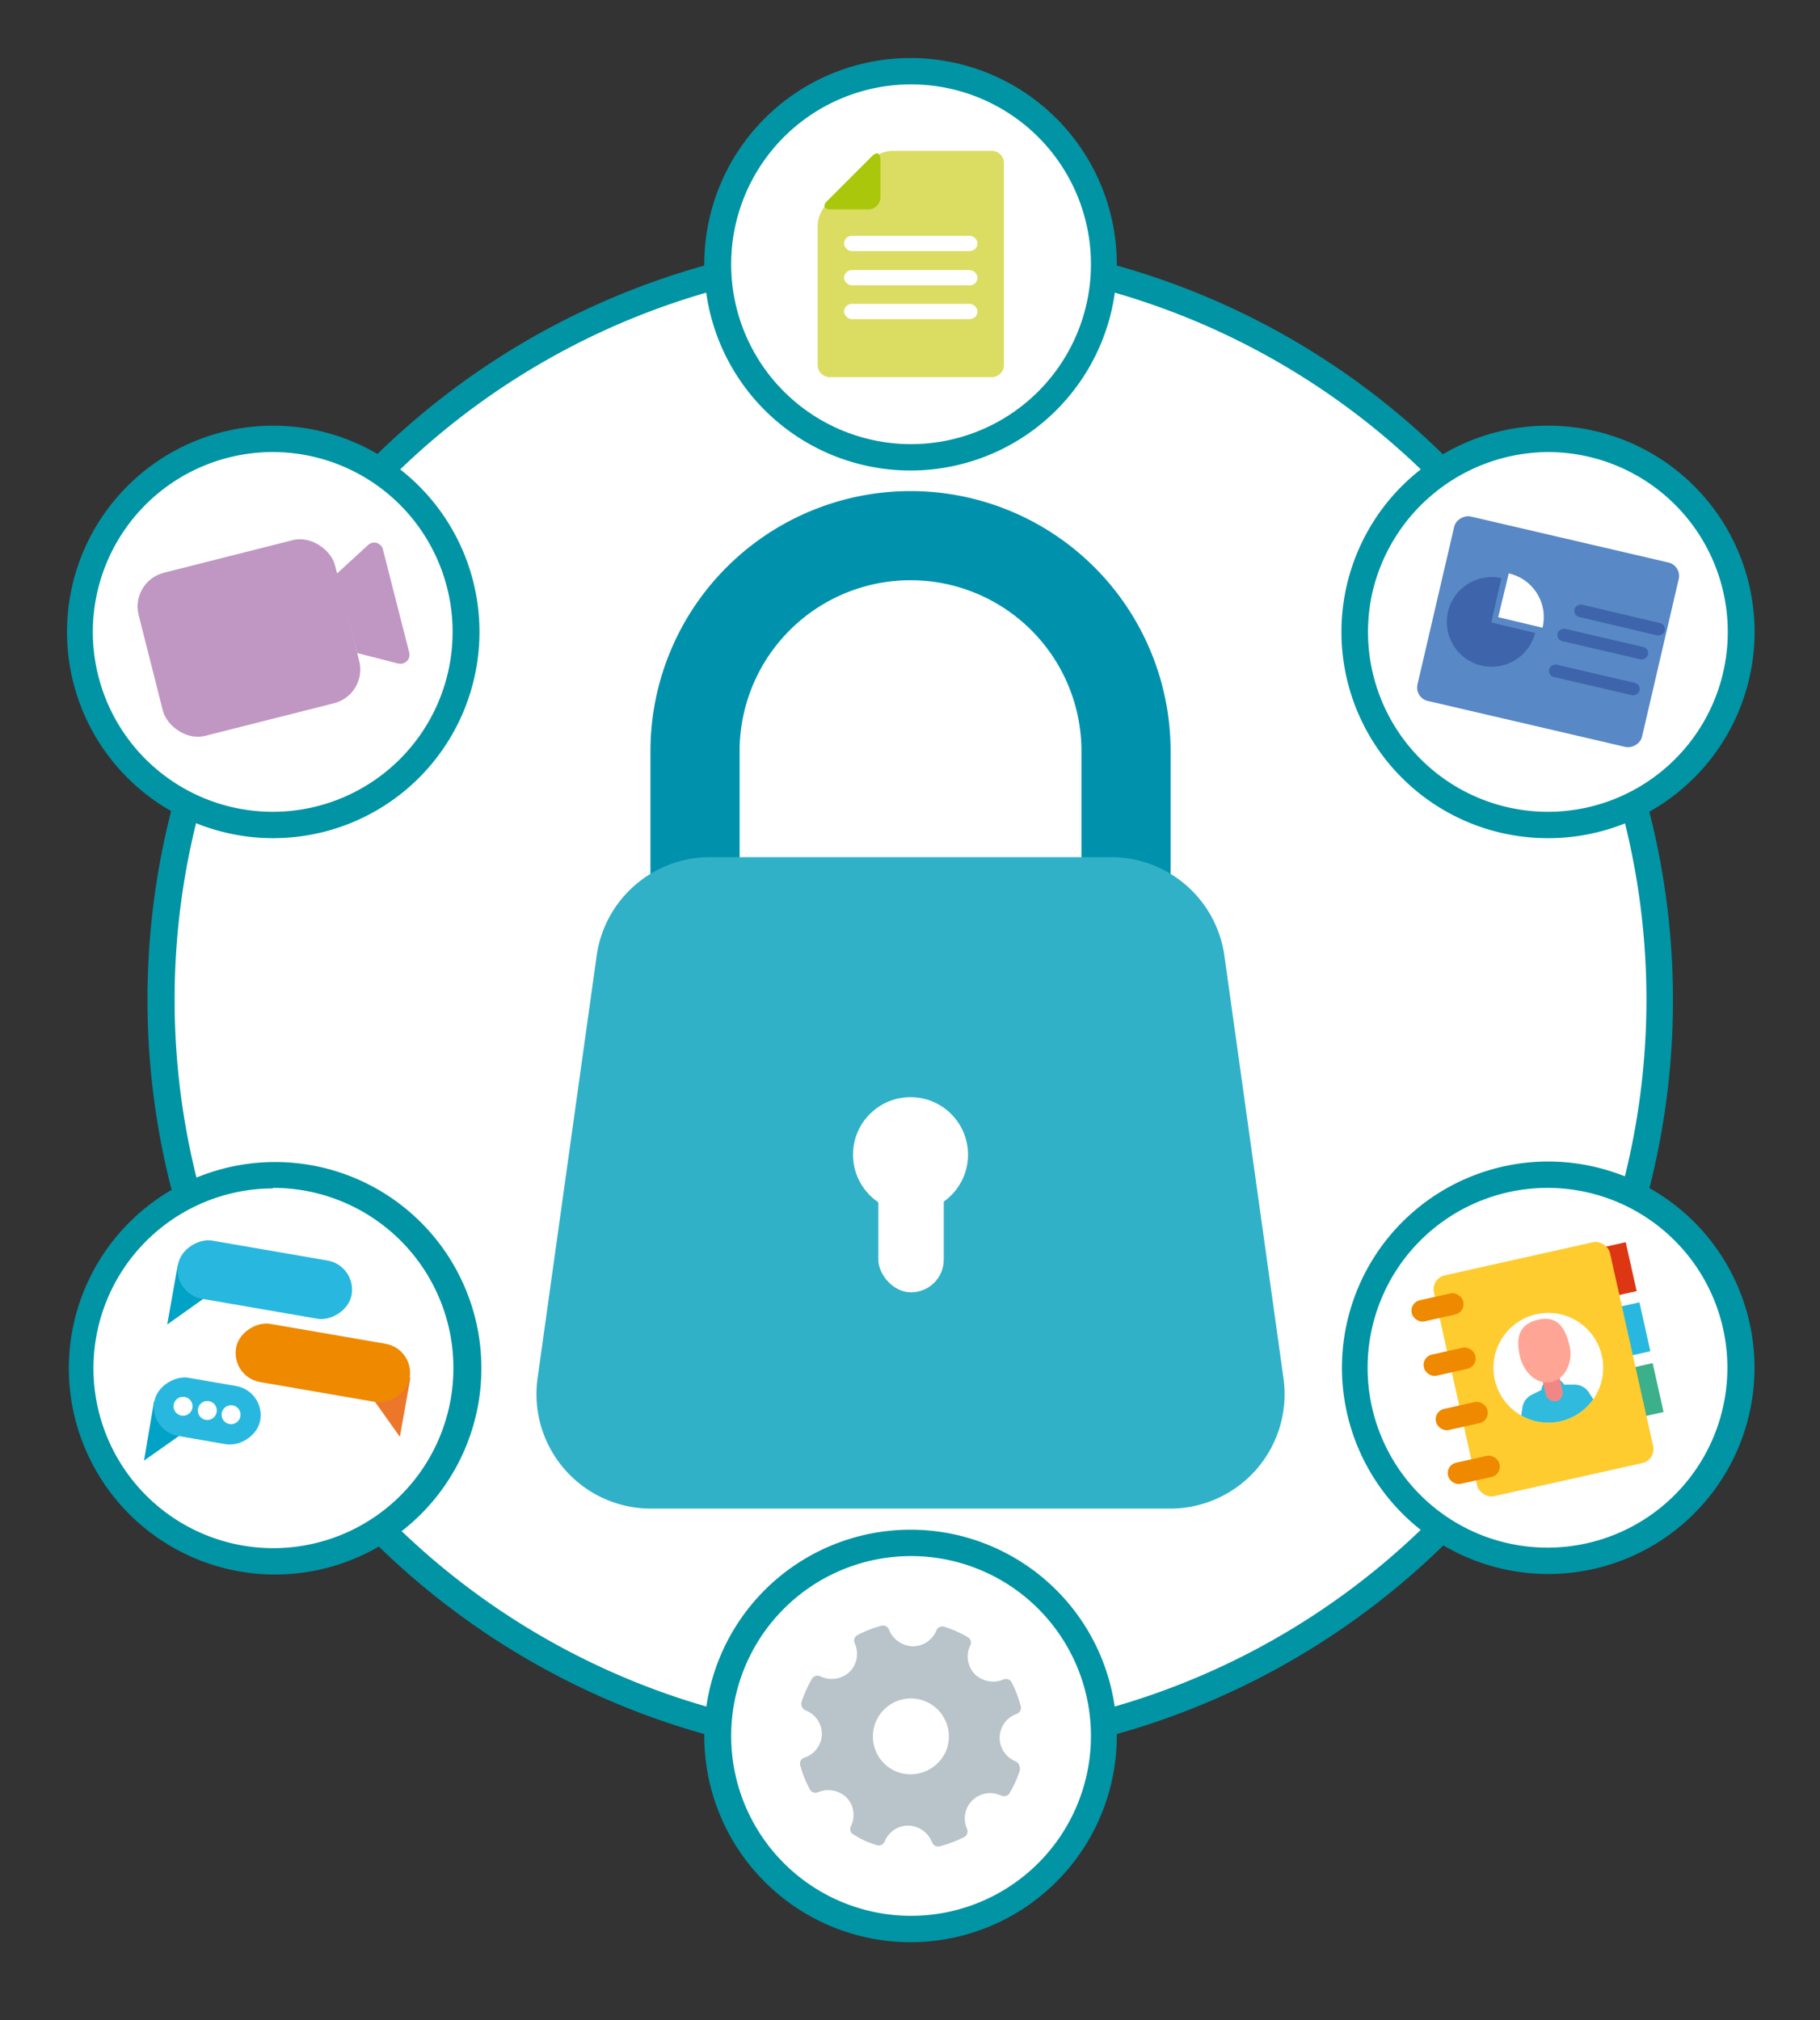
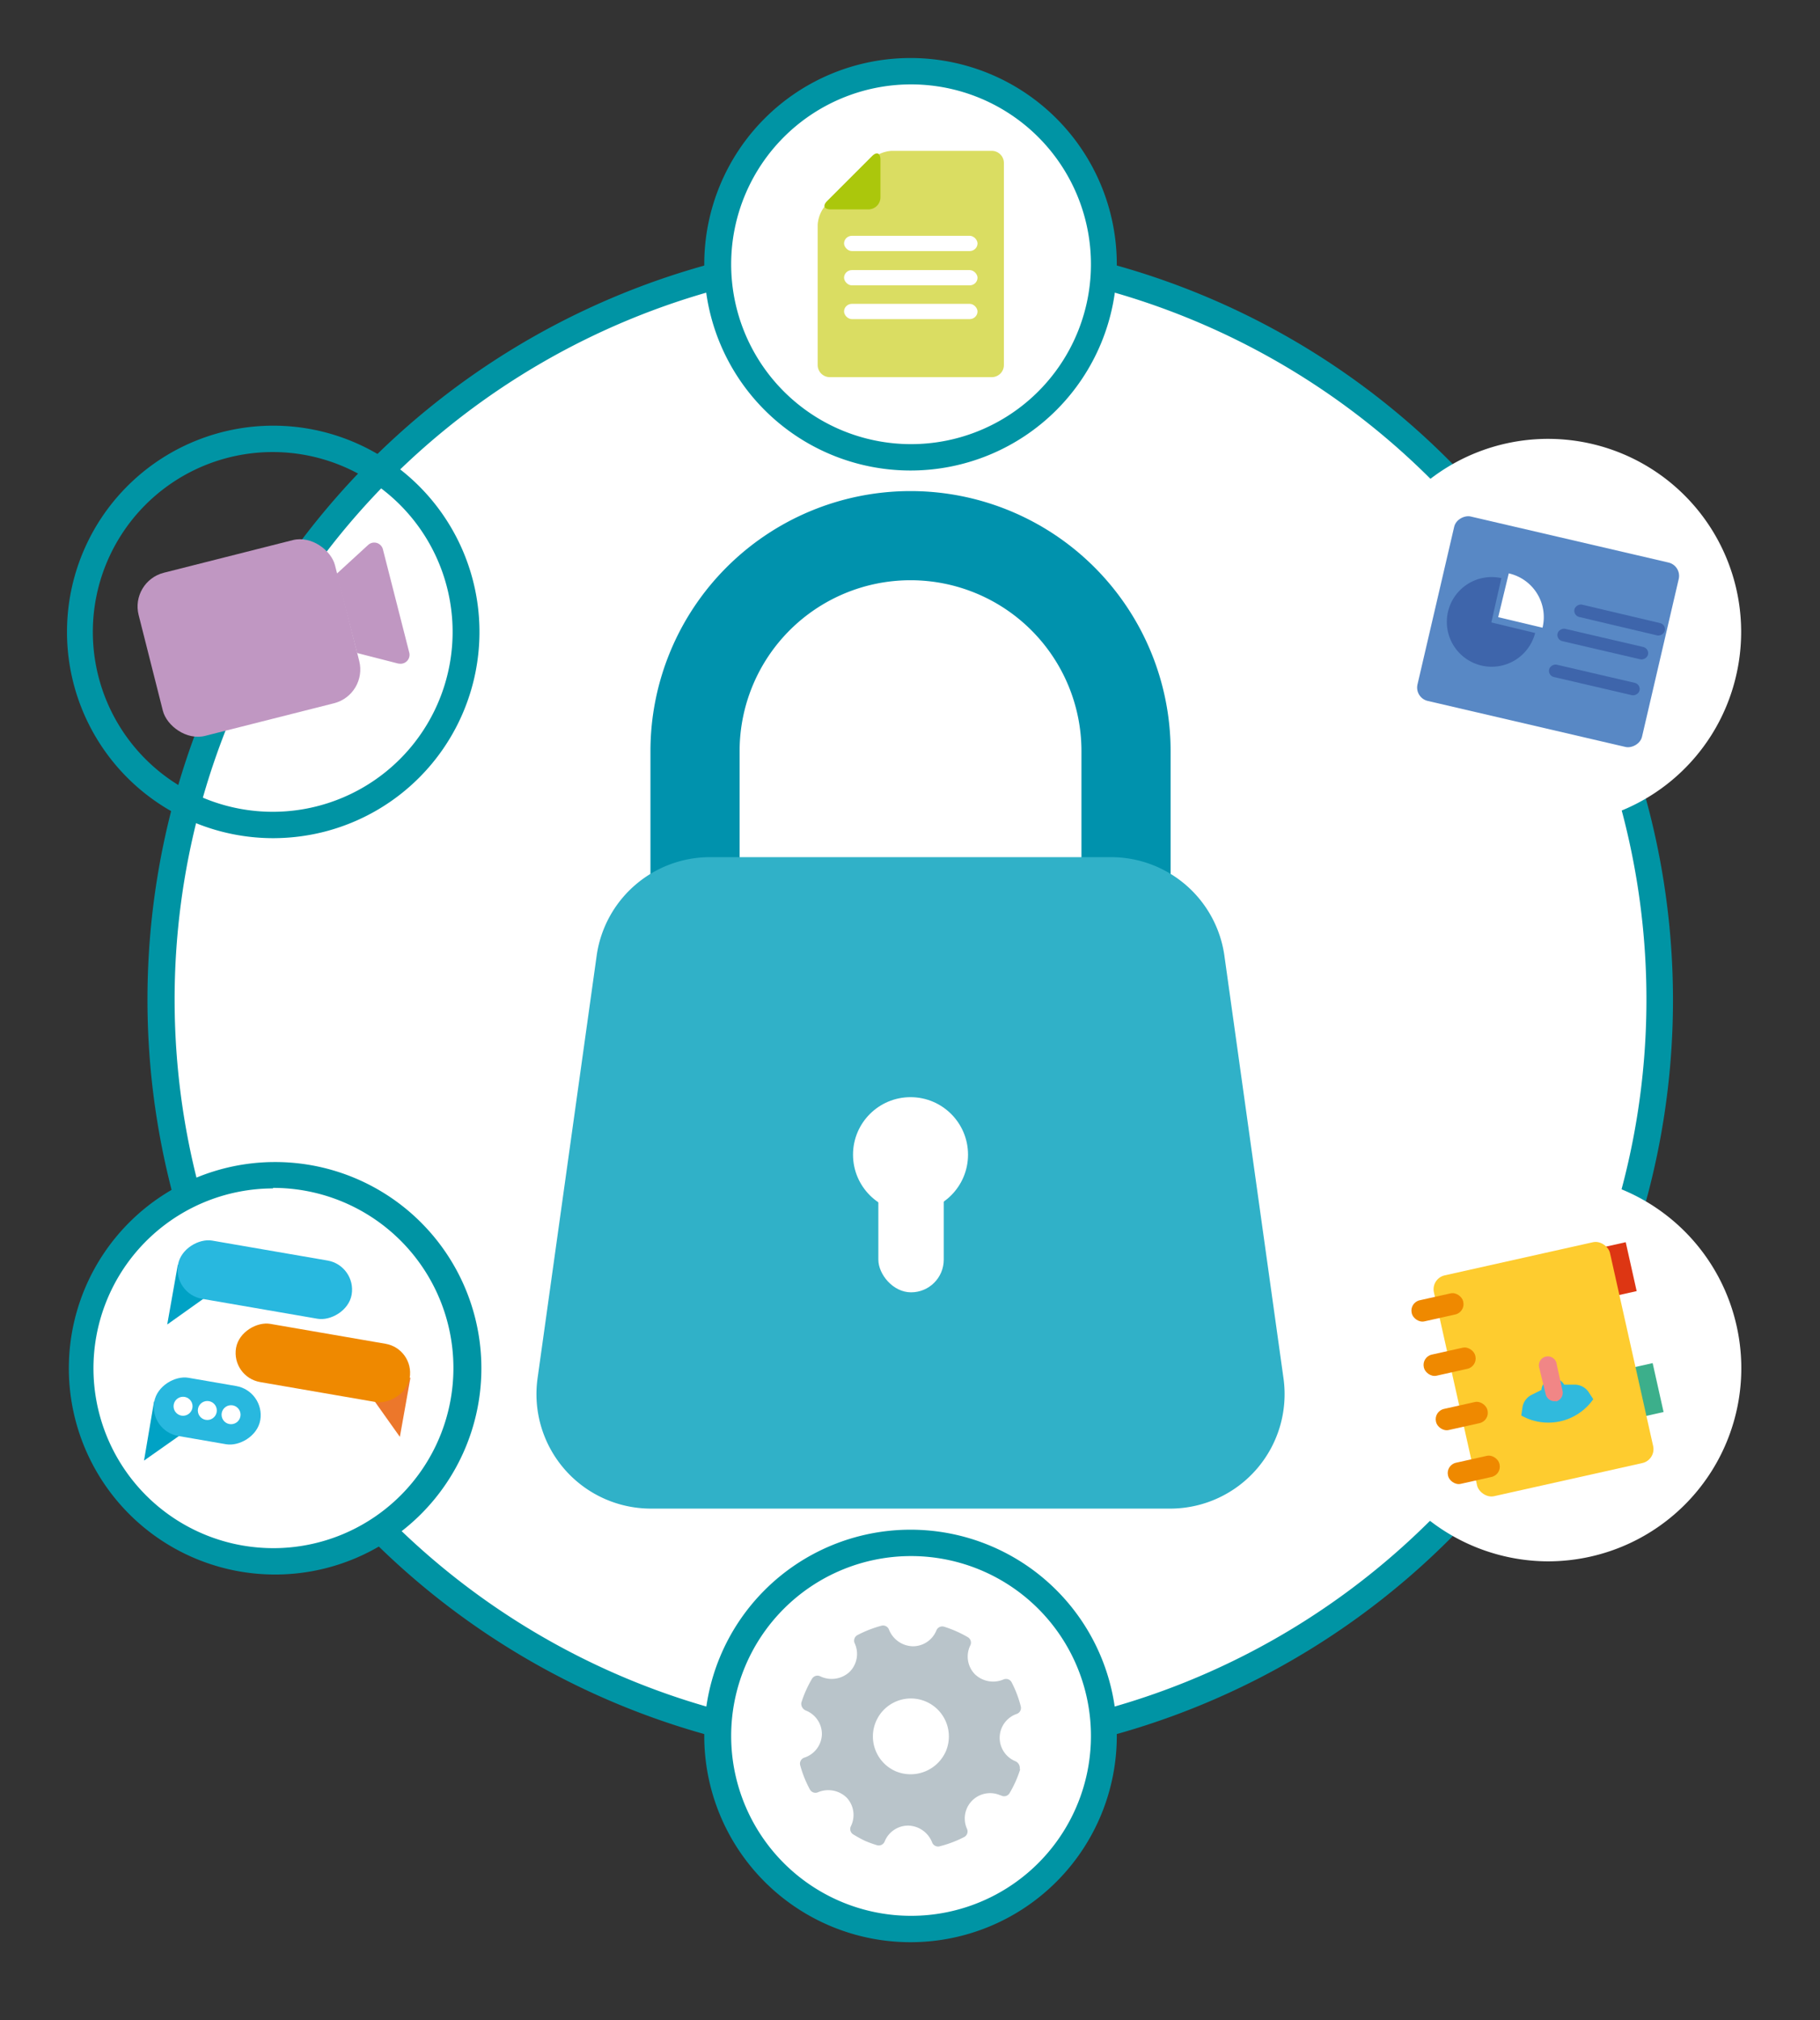
<svg xmlns="http://www.w3.org/2000/svg" viewBox="0 0 345 383">
  <rect x="0" y="0" width="345" height="383" fill="#333333" stroke="none" />
  <defs>
    <clipPath id="clip-path">
      <circle cx="293.5" cy="259.3" r="10.4" fill="none" />
    </clipPath>
    <style>.cls-3{fill:#fff}.cls-4{fill:#0094a4}.cls-10{fill:#c097c2}.cls-12{fill:#3e65ab}.cls-15{fill:#00a2c5}.cls-16{fill:#28b8df}.cls-17{fill:#ef8900}</style>
  </defs>
  <g style="isolation:isolate">
    <g id="Слой_2" data-name="Слой 2">
      <g id="Слой_1-2" data-name="Слой 1">
        <circle cx="172.6" cy="189.6" r="142" class="cls-3" transform="rotate(-76.7 172.6 189.6)" />
        <path d="M172.6 50A139.5 139.5 0 1133.1 189.7 139.5 139.5 0 01172.6 50m0-5A144.5 144.5 0 0070.4 291.8 144.5 144.5 0 00274.8 87.4 143.6 143.6 0 00172.6 45z" class="cls-4" />
        <path fill="#0092ad" d="M140.2 215.2h-16.9v-72.8a49.3 49.3 0 0198.6 0v72.8H205v-72.8a32.4 32.4 0 00-64.8 0z" />
        <path fill="#30b1c8" d="M221.9 286h-98.5a21.7 21.7 0 01-21.5-24.7l11.2-80.1a21.7 21.7 0 0121.5-18.7h76a21.7 21.7 0 0121.5 18.7l11.2 80.1A21.7 21.7 0 01222 286z" />
        <circle cx="172.6" cy="218.9" r="10.9" class="cls-3" />
        <rect width="12.4" height="35.1" x="166.5" y="209.9" class="cls-3" rx="6.2" />
        <path d="M172.6 86.7A36.6 36.6 0 11209.2 50a36.6 36.6 0 01-36.6 36.6z" class="cls-3" />
        <path d="M172.6 16a34.1 34.1 0 11-34 34.1 34.1 34.1 0 0134-34.1m0-5a39.1 39.1 0 1039.1 39.1 39.1 39.1 0 00-39-39.1z" class="cls-4" />
        <path fill="#dadd62" d="M165.2 30.2a6.3 6.3 0 013.8-1.6h19a2.3 2.3 0 012.3 2.3v38.3a2.3 2.3 0 01-2.3 2.3h-30.7a2.3 2.3 0 01-2.3-2.3V42.6a6.3 6.3 0 011.7-3.9z" />
        <path fill="#abc70c" d="M166.9 37.4a2.3 2.3 0 01-2.3 2.3h-7.1c-1.3 0-1.6-.7-.7-1.6l8.5-8.5c.9-.9 1.6-.6 1.6.7z" />
        <rect width="25.3" height="2.9" x="160" y="44.7" class="cls-3" rx="1.5" />
        <rect width="25.3" height="2.9" x="160" y="51.2" class="cls-3" rx="1.5" />
        <rect width="25.3" height="2.9" x="160" y="57.6" class="cls-3" rx="1.5" />
-         <path d="M51.8 156.4a36.6 36.6 0 01-9-72 37 37 0 019-1.2 36.6 36.6 0 010 73.2z" class="cls-3" />
        <path d="M51.8 85.7a34.1 34.1 0 11-8.3 1 34.1 34.1 0 018.3-1m0-5a39.1 39.1 0 000 78.2 39.5 39.5 0 009.6-1.2 39.1 39.1 0 00-9.5-77z" class="cls-4" />
        <rect width="38.4" height="31.9" x="28" y="105" class="cls-10" rx="6.6" transform="rotate(-14.2 47.2 121)" />
        <path d="M75.5 125.8l-7.8-2-3.9-15 6-5.5a1.7 1.7 0 012.8.9l5 19.6a1.7 1.7 0 01-2 2z" class="cls-10" />
        <path d="M293.5 156.4a36.6 36.6 0 1135.6-28.3 36.5 36.5 0 01-35.6 28.3z" class="cls-3" />
-         <path d="M293.4 85.7a34.1 34.1 0 11-33.2 26.4 34.4 34.4 0 0133.2-26.4m0-5a39.1 39.1 0 00-8.8 77.2 39.8 39.8 0 008.9 1 39.1 39.1 0 000-78.2z" class="cls-4" />
        <rect width="35.9" height="43.7" x="275.5" y="98" fill="#5888c5" rx="2.6" transform="rotate(-76.9 293.4 119.8)" />
        <path d="M284.6 109.6A8.5 8.5 0 10291 120l-8.3-2z" class="cls-12" />
        <path d="M286 108.7l-2 8.3 8.4 2a8.5 8.5 0 00-6.4-10.3z" class="cls-3" />
        <rect width="2.4" height="17.6" x="304.2" y="106.7" class="cls-12" rx="1.2" transform="rotate(-76.7 307.5 115.5)" />
        <rect width="2.4" height="17.6" x="302.7" y="113.4" class="cls-12" rx="1.2" transform="rotate(-76.9 303.8 122.2)" />
        <rect width="2.4" height="17.6" x="301.1" y="120.2" class="cls-12" rx="1.2" transform="rotate(-76.9 302.2 129)" />
        <path d="M172.6 365.7a36.6 36.6 0 1136.6-36.6 36.6 36.6 0 01-36.6 36.6z" class="cls-3" />
        <path d="M172.6 295a34.1 34.1 0 11-34 34.1 34.1 34.1 0 0134-34.1m0-5a39.1 39.1 0 1039.1 39.1 39.1 39.1 0 00-39-39.1z" class="cls-4" />
        <path fill="#b9c4ca" fill-rule="evenodd" d="M193.3 335.4a1.4 1.4 0 00-.8-1.5 4.8 4.8 0 01-3-4.5 4.8 4.8 0 013.3-4.5 1.2 1.2 0 00.7-1.4 21 21 0 00-1.7-4.5 1.2 1.2 0 00-1.6-.6 5 5 0 01-5.4-1 4.8 4.8 0 01-.9-5.4 1.2 1.2 0 00-.4-1.6 22 22 0 00-4.5-2 1.2 1.2 0 00-1.5.7 4.8 4.8 0 01-4.5 3 5 5 0 01-4.5-3.2 1.2 1.2 0 00-1.4-.7 22.1 22.1 0 00-4.6 1.8 1.2 1.2 0 00-.5 1.5 4.8 4.8 0 01-1 5.5 5 5 0 01-5.5.8 1.2 1.2 0 00-1.6.5 21.5 21.5 0 00-2 4.5 1.4 1.4 0 00.9 1.5 4.8 4.8 0 013 4.5 4.8 4.8 0 01-3.3 4.4 1.2 1.2 0 00-.8 1.5 21 21 0 001.8 4.5 1.2 1.2 0 001.5.6 5 5 0 015.5 1 4.8 4.8 0 01.8 5.4 1.2 1.2 0 00.5 1.6 23.2 23.2 0 002.2 1.2 21.4 21.4 0 002.2.8 1.2 1.2 0 001.5-.7 4.8 4.8 0 014.6-3 5 5 0 014.4 3.2 1.2 1.2 0 001.5.7 21.5 21.5 0 004.5-1.7 1.2 1.2 0 00.6-1.6 4.8 4.8 0 016.2-6.4l.3.1a1.2 1.2 0 001.6-.5 21.5 21.5 0 002-4.5zm-23.5.4a7.2 7.2 0 119.5-3.8 7.3 7.3 0 01-9.5 3.8z" />
        <path d="M51.9 296a36.6 36.6 0 1136-30.4 36.5 36.5 0 01-36 30.4z" class="cls-3" />
        <path d="M51.8 225.2a34.1 34.1 0 010 68.3 35 35 0 01-5.8-.5 34.1 34.1 0 015.7-67.7m0-5a39.1 39.1 0 106.7.5 39 39 0 00-6.7-.5z" class="cls-4" />
        <path fill="#ec772b" d="M75.8 272.4l-9.3-13.1 11.3 1.9-2 11.2z" />
        <path d="M44.9 241.7l-13.2 9.4 2-11.3 11.2 1.9z" class="cls-15" />
        <rect width="11.2" height="33.4" x="44.6" y="225.9" class="cls-16" rx="5.6" transform="rotate(-80.2 50.2 242.6)" />
        <path d="M40.5 267.6l-13.2 9.3 1.9-11.2 11.3 1.9z" class="cls-15" />
        <rect width="11.2" height="20.4" x="33.6" y="257.2" class="cls-16" rx="5.6" transform="rotate(-80.2 39.3 267.4)" />
        <rect width="11.2" height="33.4" x="55.7" y="241.6" class="cls-17" rx="5.6" transform="rotate(-80.2 61.3 258.4)" />
        <circle cx="34.7" cy="266.6" r="1.8" class="cls-3" />
        <circle cx="39.3" cy="267.4" r="1.8" class="cls-3" />
        <circle cx="43.8" cy="268.2" r="1.8" class="cls-3" />
        <path d="M293.4 296a36.8 36.8 0 01-35.7-28.6 36.6 36.6 0 0127.8-43.8 36.6 36.6 0 0143.7 27.8 36.6 36.6 0 01-27.7 43.7 36.9 36.9 0 01-8 .9z" class="cls-3" />
-         <path d="M293.5 225.2a34.1 34.1 0 11-7.5.8 34.1 34.1 0 017.5-.8m0-5a39.1 39.1 0 1024.2 8.4 39.3 39.3 0 00-24.2-8.4z" class="cls-4" />
        <path fill="#dd3613" d="M302.7 236.1h6.6v9.5h-6.6z" transform="rotate(-12.6 306 240.9)" />
-         <path d="M305.3 247.5h6.6v9.5h-6.6z" class="cls-16" transform="rotate(-12.6 308.6 252.3)" />
+         <path d="M305.3 247.5h6.6h-6.6z" class="cls-16" transform="rotate(-12.6 308.6 252.3)" />
        <path fill="#3caf8b" d="M307.8 259h6.6v9.5h-6.6z" transform="rotate(-12.6 311.2 263.8)" />
        <rect width="34.2" height="42.9" x="275.5" y="238.1" fill="#fecc2f" rx="2.7" transform="rotate(-12.6 292.7 259.6)" />
-         <circle cx="293.5" cy="259.3" r="10.4" class="cls-3" />
        <g clip-path="url(#clip-path)">
          <path fill="#30badd" d="M301.2 264a3.2 3.2 0 00-2.7-1.5h-2a2.3 2.3 0 00-4.3 1l-1.8.9a3.2 3.2 0 00-1.8 2.4l-.5 3.4a.8.8 0 001 .9l13.5-3a.8.8 0 00.5-1.2z" />
          <path fill="#f18686" d="M295 265.6a1.7 1.7 0 01-2-1.3l-1.2-4.9a1.7 1.7 0 113.3-.7l1.1 5a1.7 1.7 0 01-1.3 2z" />
-           <path fill="#ffa595" d="M288.1 257.1c-.7-3.2-.4-6 3.4-6.9s5.2 1.6 6 4.8-.8 6.4-3.4 7-5.2-1.6-6-4.9z" />
        </g>
        <rect width="10" height="4.1" x="267.5" y="245.8" class="cls-17" rx="2" transform="rotate(-12.6 272.5 247.9)" />
        <rect width="10" height="4.1" x="269.8" y="256.1" class="cls-17" rx="2" transform="rotate(-12.6 274.8 258.2)" />
        <rect width="10" height="4.1" x="272.1" y="266.4" class="cls-17" rx="2" transform="rotate(-12.6 277.1 268.5)" />
        <rect width="10" height="4.1" x="274.4" y="276.6" class="cls-17" rx="2" transform="rotate(-12.6 279.4 278.8)" />
      </g>
    </g>
  </g>
</svg>